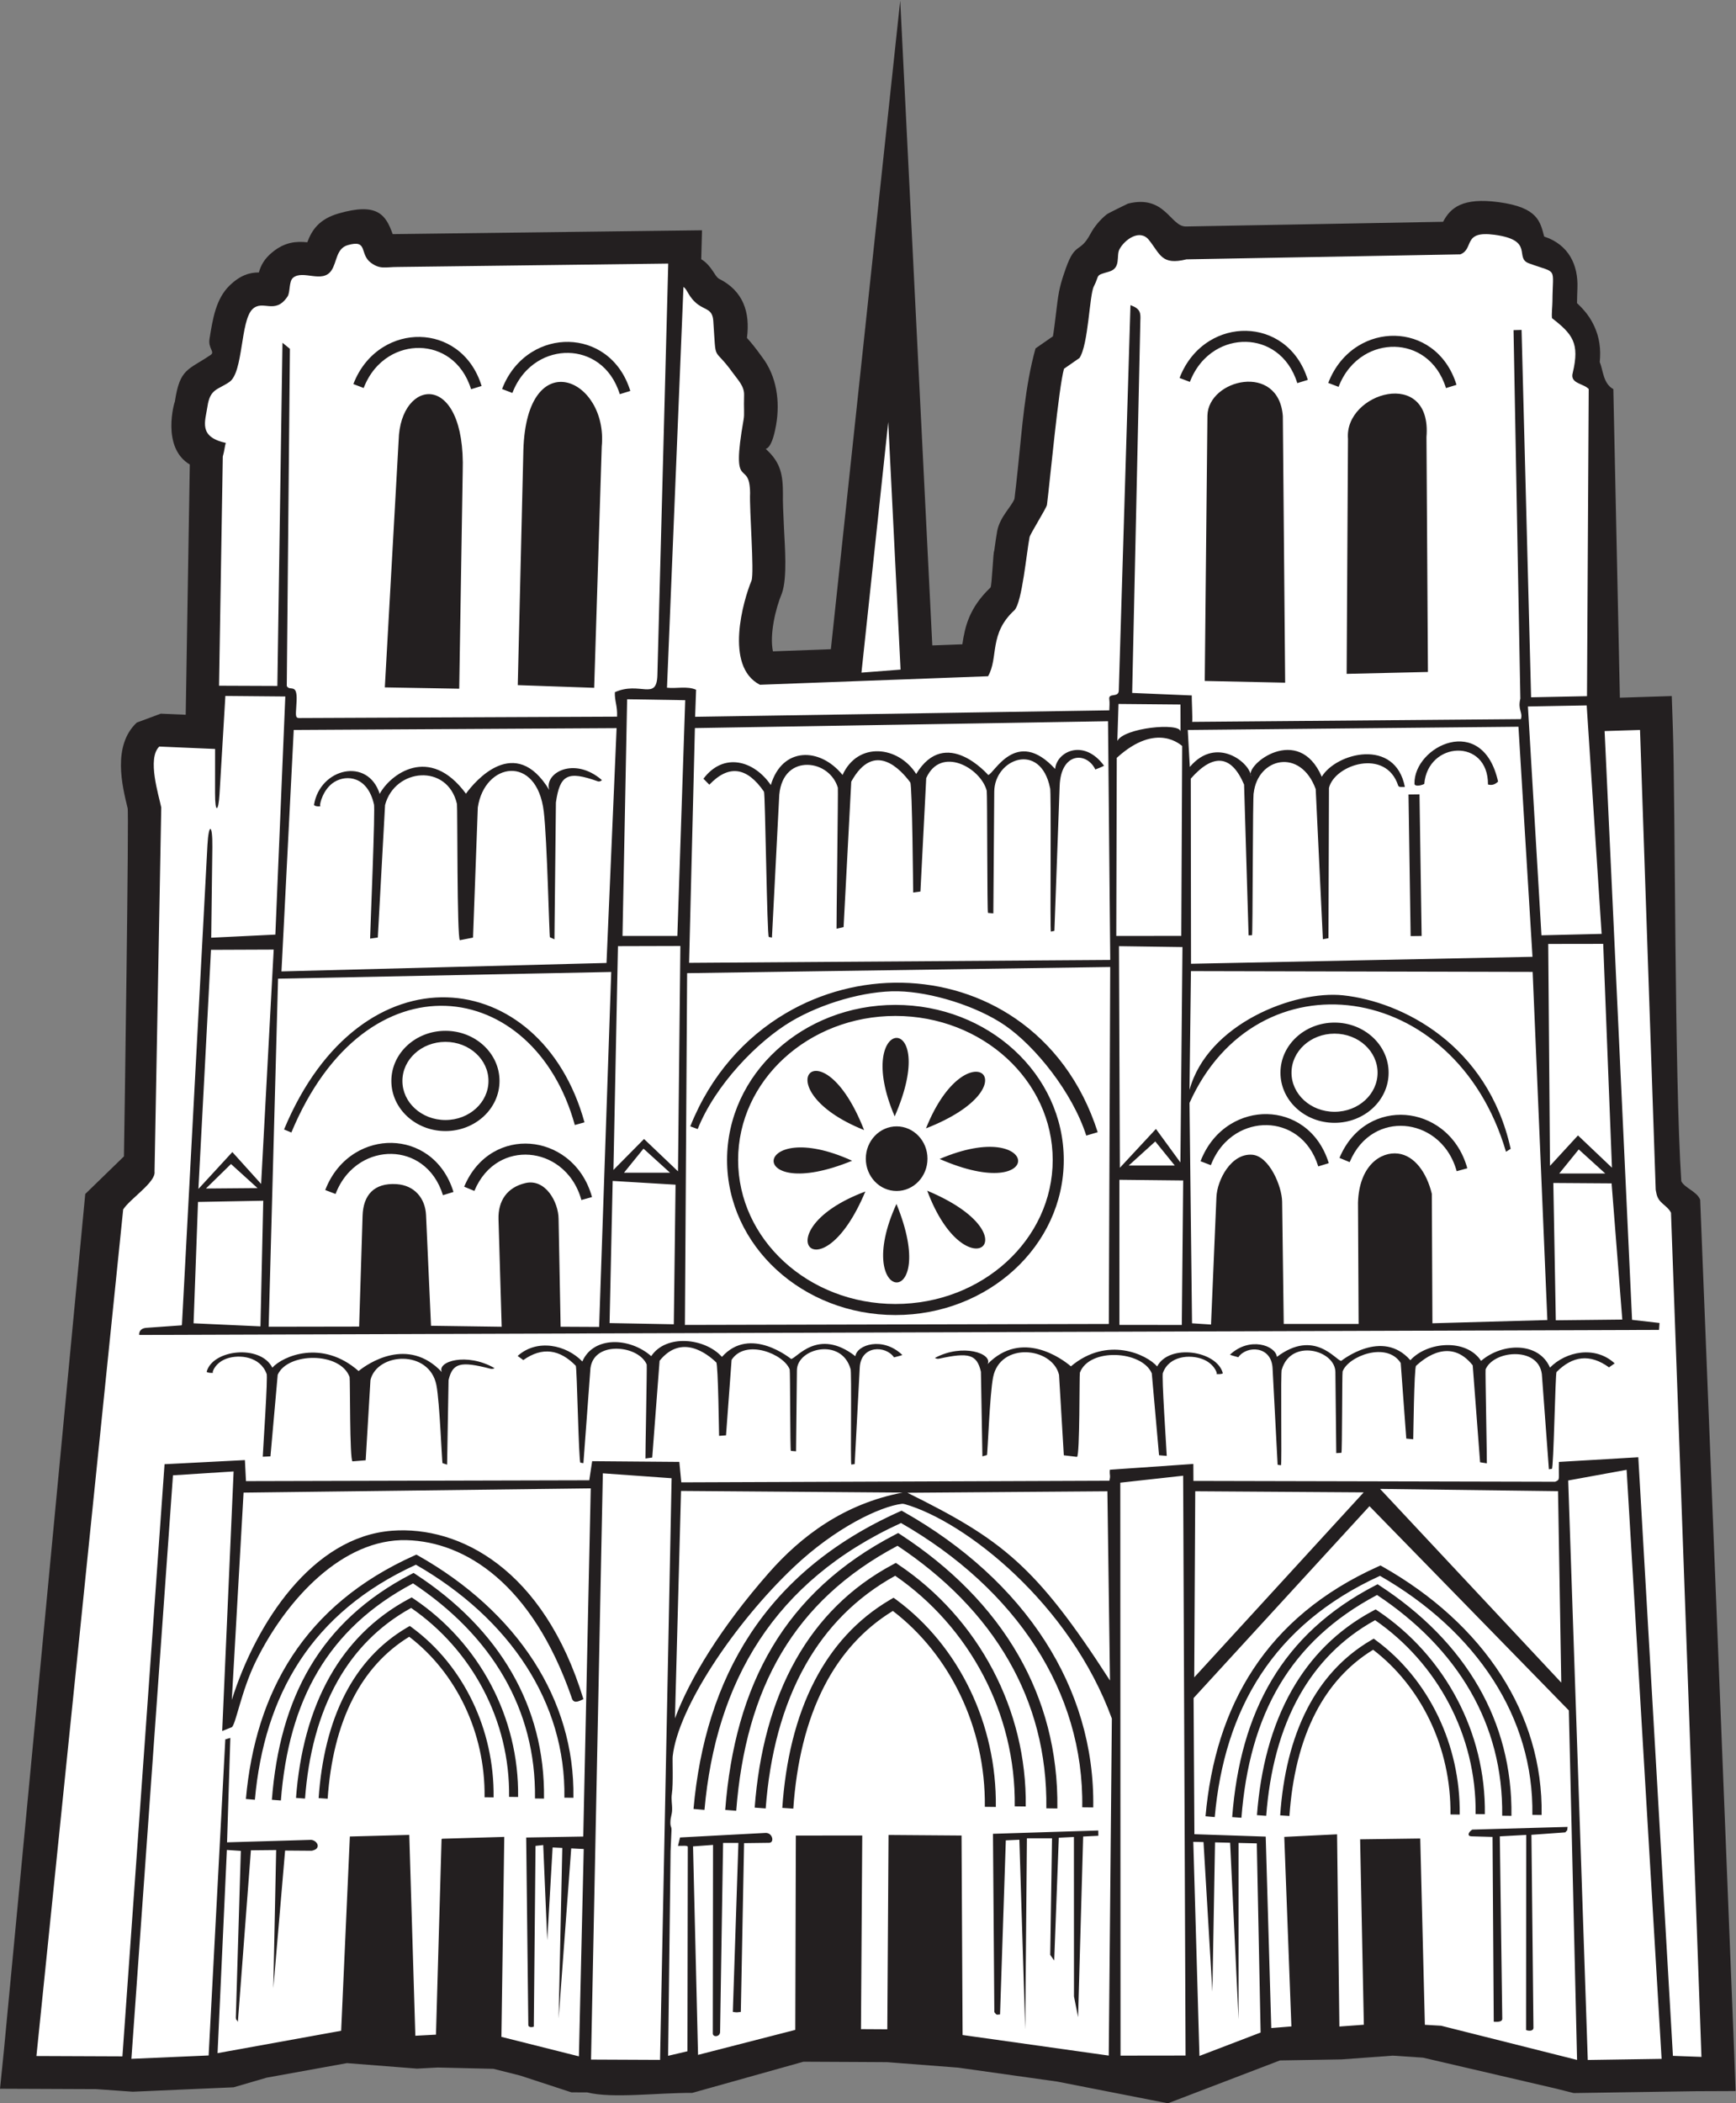
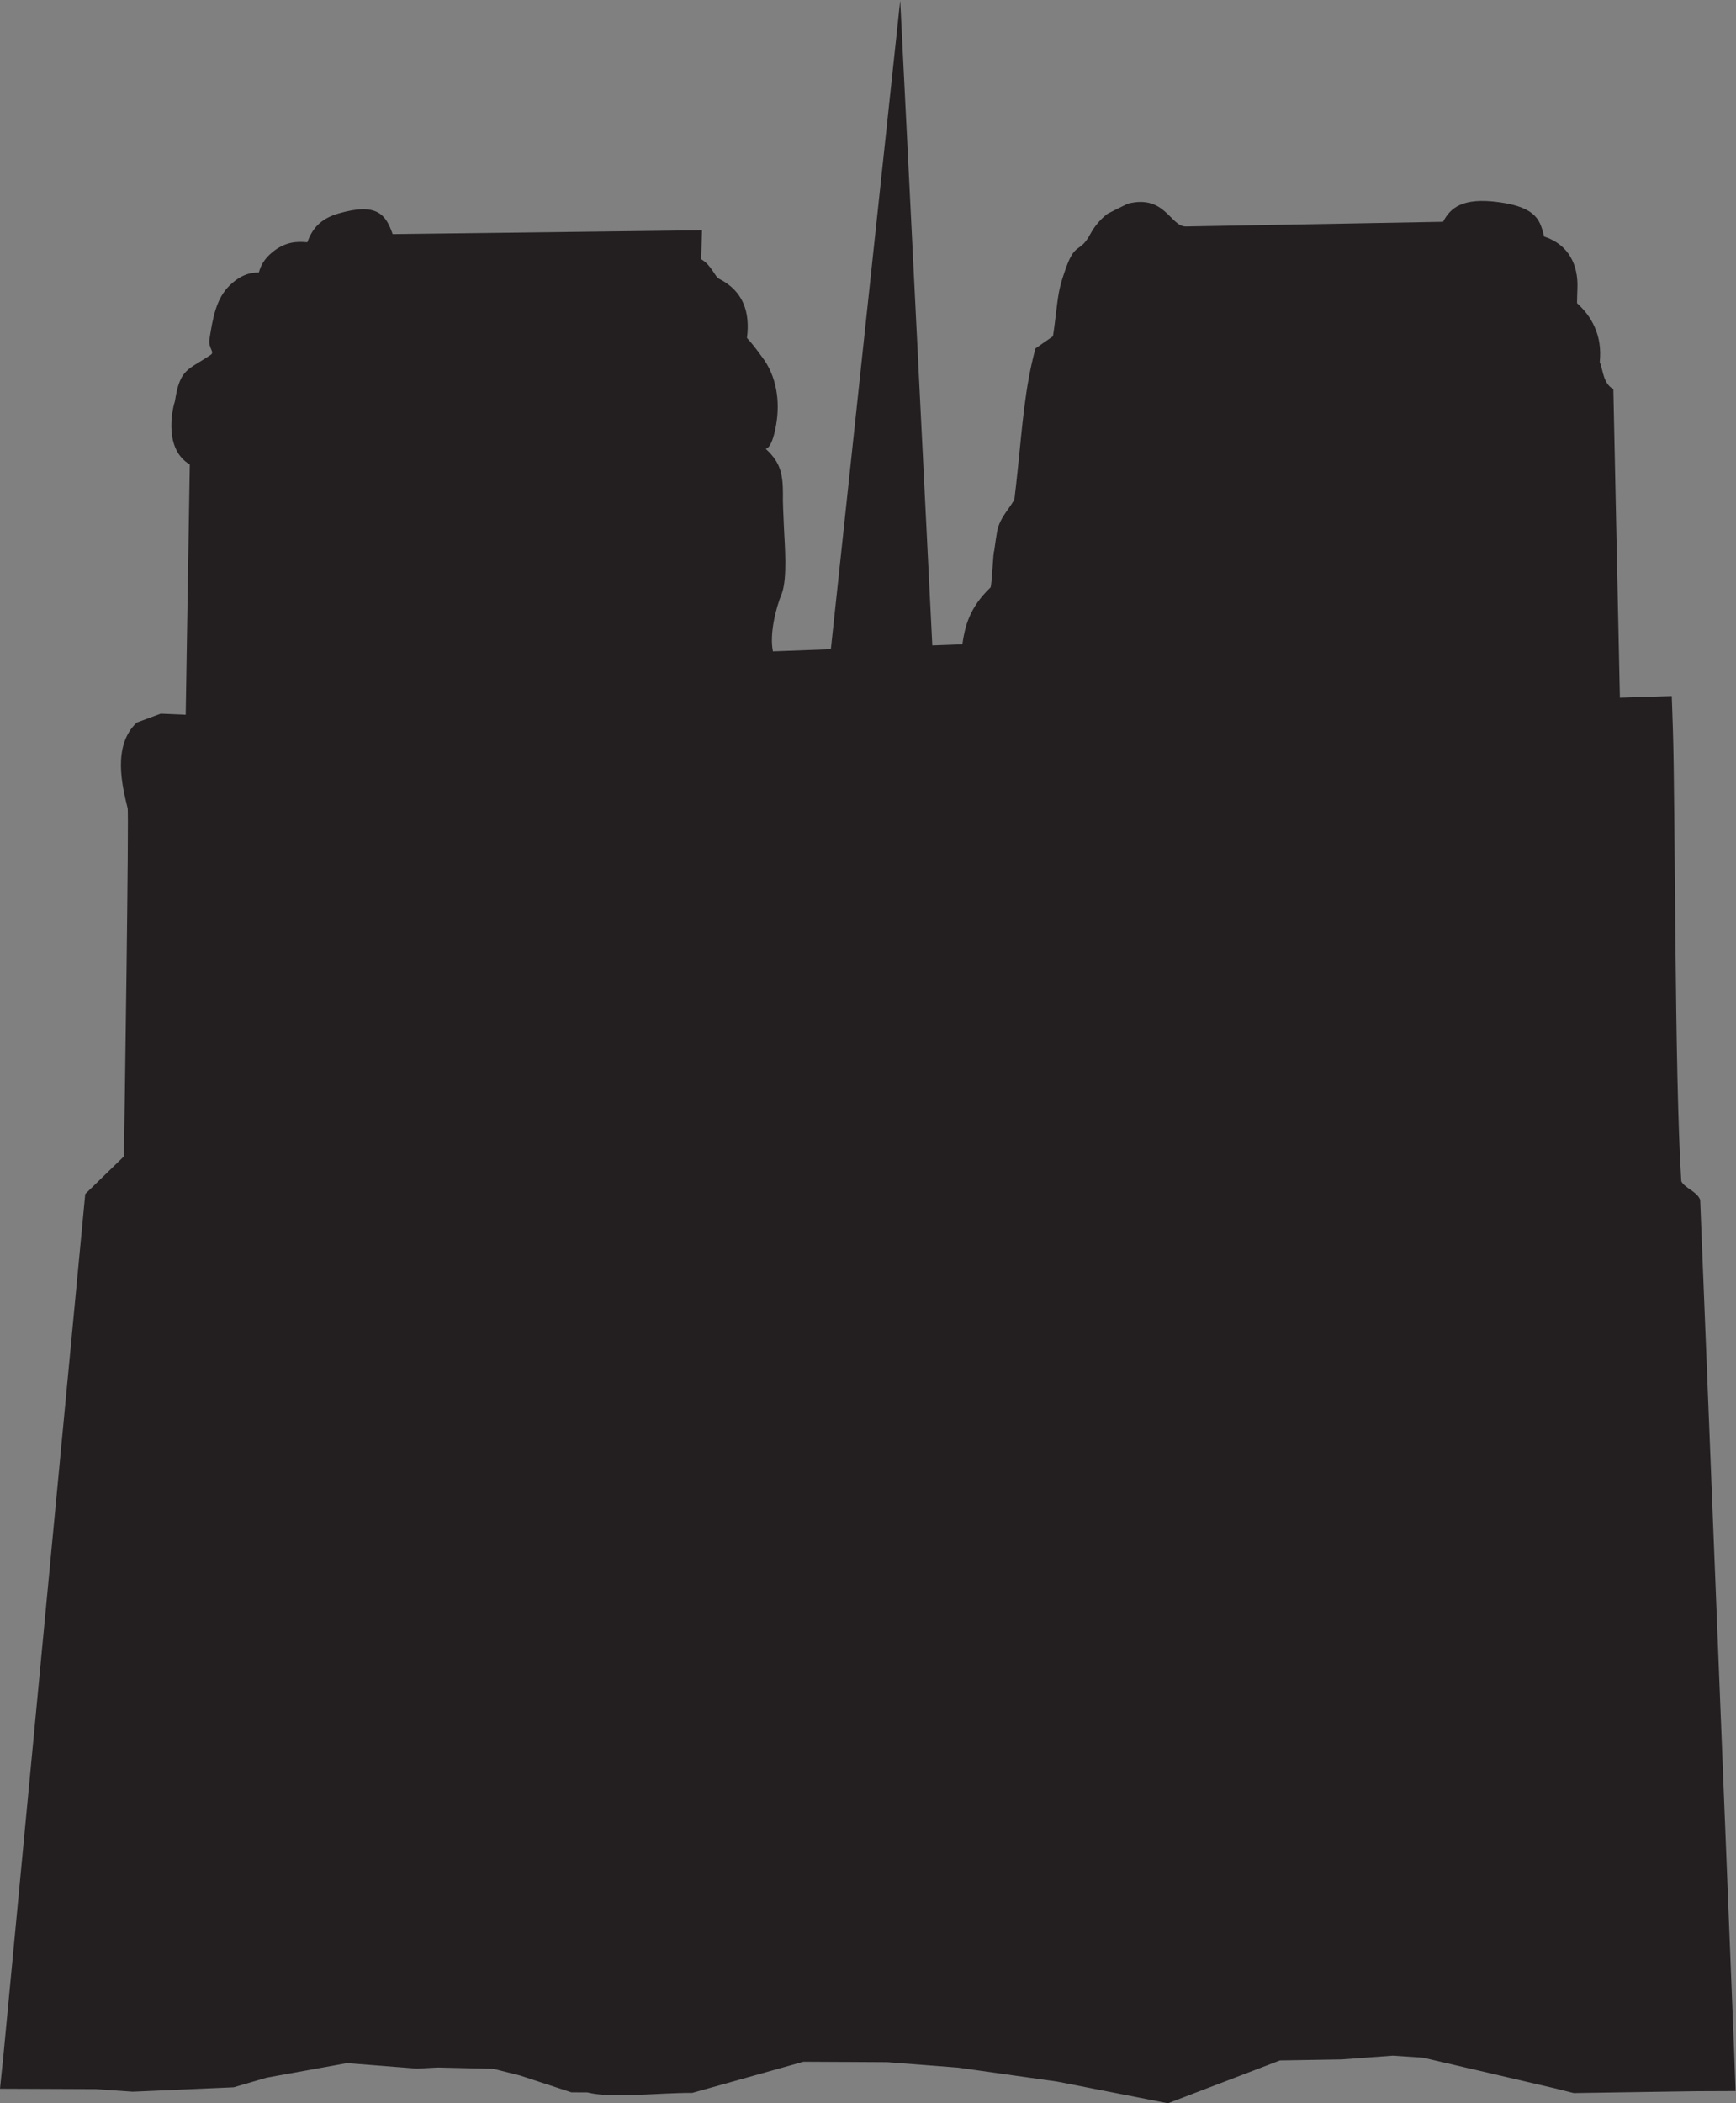
<svg xmlns="http://www.w3.org/2000/svg" viewBox="0 0 564 683.213" height="683.213" width="564" xml:space="preserve" id="svg2" version="1.1">
  <rect x="0" y="0" width="564" height="683.213" fill="#808080" stroke="none" />
  <defs id="defs6" />
  <g transform="matrix(1.333,0,0,-1.333,0,683.213)" id="g10">
    <g transform="scale(0.1)" id="g12">
      <path id="path14" style="fill:#231f20;fill-opacity:1;fill-rule:evenodd;stroke:none" d="m 4097.73,2246.86 c -16.8,255.21 -14.43,923.43 -20.52,1102.25 l -2.72,80.09 -79.88,-2.52 -46.65,-1.47 0.01,3.37 -15.88,748.54 c -25.03,13.7 -24.67,45.67 -33.11,65.93 3.11,32.72 -1.05,59.55 -12.44,85.35 -10.25,23.24 -24.39,40.97 -42.95,58.24 0.12,12.19 0.49,24.27 0.96,36.45 2.29,57.03 -21.58,106.32 -81.01,125.83 -9.67,35.96 -14.83,70.83 -110.18,83.76 -89.43,12.1 -118.5,-13.99 -136.21,-47.8 l -626.7,-11.42 c -38.07,-0.67 -50.49,78.45 -141.37,55.72 0.02,-0.02 -47.77,-23.07 -51.62,-26.13 -16.33,-12.97 -30.57,-30.3 -39.76,-47.49 -26.1,-48.82 -36.61,-18.16 -59.83,-83.56 -13.94,-39.6 -17.38,-54.03 -22.56,-97.21 -3.04,-25.51 -6.58,-54.95 -9.06,-68.95 l -42.42,-29.49 c -25.94,-92.62 -32.79,-195.99 -42.97,-291.66 -2.95,-27.85 -5.55,-52.03 -8.34,-74.93 -7.48,-19.35 -35.37,-43.56 -42.11,-78.38 -2.01,-10.41 -4.49,-28.29 -7.32,-48.84 -2.39,0.6 -5.34,-80.64 -8.87,-88.7 -52.27,-49.66 -62.42,-95.81 -68.75,-138.55 l -73.24,-2.71 -27.27,548.12 -50.92,1023.42 -108.94,-1018.71 -60.1,-562.05 -141.18,-5.26 c -8.58,40.63 6.13,103.88 21.96,141.75 13.49,38.13 6.84,116.86 4.95,158.18 -1.63,35.52 -3.16,69.19 -2.53,82.35 0.01,47.8 -5.13,77.16 -40.47,109.72 -6,5.52 11.47,-10.55 23.79,59.51 10.12,57.79 1.41,119.76 -34.78,166.53 -11.53,16.01 -22.9,31.16 -36.26,45.77 8.17,62.68 -9.03,114.5 -68.1,144.22 -10.61,5.53 -17.24,31.6 -43.31,47.58 l 1.87,70.5 -753.924,-9.37 c -16.696,47.38 -37.453,77.5 -131.352,50.48 -48.633,-14 -65.566,-40.97 -76.754,-70.32 -27.094,2.59 -54.523,0.92 -85.488,-24.55 -19.484,-16 -28.024,-32.54 -32.453,-48.98 -22.004,-0.15 -44.66,-6.06 -71.207,-31.7 -33.539,-32.38 -41.301,-81.13 -49.176,-130.52 -3.594,-22.61 13.586,-31.38 3.168,-38.48 -55.633,-37.93 -75.336,-32.47 -87.543,-113.94 -0.859,0 -34.023,-111.61 36.355,-153.4 l -8.777,-537.77 -1.172,-72.04 -60.875,2.63 -58.414,-21.68 c -59.734,-56.15 -35.637,-154.16 -22.348,-208.28 3.672,0.52 -7.562,-773.34 -8.953,-848.87 L 207.773,2215.84 9,123.379 0,35.469 88.457,35.117 234.48,34.512 l 89.204,-6.269 122.269,5.332 58.527,2.559 64.875,2.832 80.567,23.496 195.687,35.43 170.731,-13.379 50.31,2.676 135.95,-3.184 64.95,-16.348 125.19,-40.977 38.45,-0.156 c 60.96,-15.332 170.93,-0.762 256.04,-1.172 l 270.84,75.937 140,-0.684 64.2,-0.371 172.81,-13.32 241.7,-34.023 L 2846.5,0 l 94.96,36.328 178.03,68.106 150.57,2.539 59.61,4.355 64.8,4.766 73.87,-4.903 323.65,-75.312 43.48,-10.938 90.25,1.367 124.97,1.895 84.12,1.27 95.23,0.371 -3.13,86.054 -83.19,2085.862 c -7.66,20.19 -37.24,28.16 -46.01,45.1 h 0.02 v 0" />
-       <path id="path16" style="fill:#ffffff;fill-opacity:1;fill-rule:evenodd;stroke:none" d="m 4072.59,2170.35 c -11.16,20.61 -31.59,21.95 -35.93,49.26 -0.35,2.27 -0.76,2.52 -1.31,6.74 l -38.22,1120.24 -86.31,-2.7 66.91,-1434.73 66.9,-7.68 -1.15,-16.85 -3704.25,-12.25 c -0.734,10.49 6.336,16.53 17.395,17.31 l 86.035,6.07 c 0.324,0.57 0.703,2.15 0.797,1.8 l 62.094,1167.78 c 2.879,54.09 12.726,54.38 12,-4.56 l -2.762,-220.44 156.328,7.57 24.242,580.26 -146.086,1.28 -14.293,-239.73 c -2.531,-42.27 -10.902,-48.49 -10.855,3.24 l 0.086,107.34 -135.926,5.86 c -30.465,-28.64 -0.851,-120.31 4.719,-148.43 l -16.371,-887.14 c 3.902,-25.69 -59.188,-65.92 -76.422,-92.39 L 88.773,115.195 l 209.586,-0.84 102.68,1442.985 195.875,10.04 2.563,-51.27 836.693,2.05 7.06,46.55 212.47,-1.72 4.77,-49.86 1043.28,3.92 c 3.61,13.99 0.04,11.27 1.23,26.84 l 203.5,14.08 0.21,-41.35 881.6,-1.99 c 13.19,5.53 7.87,4.55 9.22,48.28 l 193.42,11.37 84.37,-1458.675 69.54,-2.539 -74.25,2057.284 z M 1076.95,1781.76 c -12.78,25.95 60.47,48.77 128.46,9.67 -2.31,-1.35 -6,-2.48 -10.25,-1.39 -72.35,18.73 -92.14,14.35 -101.9,-27.81 l -3.59,-205.94 -11.06,3.57 c -1.59,0.51 -6.68,147.46 -14.96,190 -17.07,87.66 -144.396,79.85 -160.755,12.62 l -11.661,-195.59 -32.101,-2.59 c -7.184,3.22 -5.559,201.44 -7.09,205.56 -23.137,62.21 -151.496,60.08 -175.207,5.37 l -17.688,-198.8 -18.75,-0.88 c 0.227,11.52 13.157,198.71 9.266,202.18 -15.676,42.56 -66.406,47.39 -96.246,37.33 -28.543,-9.63 -36.605,-33.28 -34.672,-34.28 4.008,-2.03 -15.836,-0.98 -14.984,2.15 14.808,54.26 131.027,66.68 160,9.69 25.129,27.97 121.164,70.13 210.218,-8.26 21.875,17.96 119.942,85.54 202.97,-2.6 v 0 z m 1122.35,41.68 c -3.11,-1.49 -17.54,-4.96 -20.39,-5.73 -20.06,29.42 -80.65,30.08 -83.52,-24.9 l -12.32,-235.23 -8.11,-1.08 c -2.6,-0.33 1.31,233.19 -2.12,233.34 -22.24,76.59 -129.97,50.18 -130.54,-3.41 l -2.14,-197.64 -12.54,1.03 c -2.09,0.16 -1.47,194.4 -2.93,198.36 -13.98,37.72 -107.7,75.71 -141.63,23.42 l -13.56,-183.92 -16.92,-1.27 c -0.18,0 -2.15,174.51 -6.88,179 -21.4,20.41 -84.12,70.9 -138.11,4.02 l -17.97,-235.91 -16.51,-2.25 c -0.46,2.36 4.02,226.68 3.09,228.93 -8.93,21.48 -38.06,37.51 -70.83,38.53 -31.04,0.96 -61.49,-12.25 -66.27,-47.17 l -17.17,-231.7 -7.3,1.18 c -4.3,0.68 -8.3,233.08 -11.33,236.19 -38.81,39.78 -81.17,46.93 -127.89,13.88 l -13.8,9.98 c 47.49,42.84 118.75,26.96 157.69,-13.45 26.57,61.68 114.76,59.59 167.92,13.02 35.88,54.18 130.9,44.54 172.34,-1.81 68.96,77.36 168.3,-5.02 168.54,-5 13.38,0.72 65.12,77.52 156.72,6.62 3.29,27.69 66.53,49 114.48,2.97 v 0 z m 207.77,-21.98 c 12.79,25.43 -60.47,51.22 -128.46,14.87 2.31,-1.43 6,-2.72 10.26,-1.8 72.36,15.82 92.13,10.65 101.89,-31.93 l 3.6,-206.1 11.05,3.13 c 1.6,0.47 6.68,147.21 14.96,189.41 17.07,86.96 144.4,73.99 160.76,6.1 l 11.66,-196.08 32.09,-3.86 c 7.21,2.93 5.57,201.21 7.09,205.27 23.15,61.27 151.51,53.94 175.22,-1.72 l 17.69,-199.55 18.75,-1.62 c -0.23,11.54 -13.16,199.24 -9.27,202.56 15.66,41.93 66.4,44.7 96.25,33.41 28.54,-10.78 36.6,-34.74 34.66,-35.66 -4,-1.87 15.84,-1.62 14.98,1.52 -14.8,54.87 -131.01,72 -160,16.18 -25.11,28.98 -121.17,75.05 -210.21,0.25 -21.88,18.85 -119.94,90.41 -202.97,5.62 v 0 z m 590.59,22.7 c 3.08,-1.56 17.54,-5.31 20.39,-6.13 20.06,29 80.64,28.47 83.51,-26.58 l 12.33,-235.47 8.1,-1.23 c 2.62,-0.39 -1.31,233.2 2.11,233.3 22.27,76.13 129.98,47.56 130.57,-6.04 l 2.13,-197.67 12.54,0.76 c 2.09,0.13 1.46,194.37 2.93,198.32 13.96,37.42 107.69,73.53 141.62,20.58 l 13.57,-184.2 16.93,-1.62 c 0.16,0 2.13,174.48 6.86,178.87 21.41,20 84.12,69.22 138.11,1.25 l 17.98,-236.25 16.49,-2.58 c 0.49,2.35 -4.01,226.74 -3.07,228.97 8.93,21.31 38.07,36.76 70.82,37.13 31.04,0.33 61.49,-13.48 66.27,-48.48 l 17.19,-232.05 7.28,1.01 c 4.3,0.59 8.31,232.93 11.35,235.98 38.79,39.01 81.15,45.31 127.87,11.31 l 13.81,9.71 c -47.49,43.79 -118.77,29.31 -157.69,-10.3 -26.57,62.19 -114.77,61.88 -167.91,16.39 -35.88,54.9 -130.92,47.15 -172.35,1.62 -68.96,78.75 -168.3,-1.64 -168.53,-1.62 -13.4,1 -65.14,78.83 -156.74,9.75 -3.28,27.77 -66.5,50.35 -114.47,5.27 v 0 z m 784.94,2525.96 c 50.13,-39.09 67.79,-60.77 50.64,-132.99 -7.77,-26.68 25.86,-25.74 38.87,-39.7 l -4.22,-748.53 -136.23,-2.73 -23.24,895.18 -19.55,-0.53 16.57,-897.82 c -6.87,-28.39 6.71,-33.09 1.3,-50.04 l -801.13,-6.67 c 1.3,5.8 -1.49,58.98 -1,64.4 l -145.25,6.1 19.94,907.32 c 0.93,18.72 0.31,28.98 -24.1,37.68 l -28.48,-940.15 c -1.23,-16.76 -25.39,-4.07 -23.18,-19.98 1.21,-8.85 0.37,-17.97 0.09,-27.27 l -1009.47,-15.75 2.37,65.93 c -21.86,9.6 -48.47,2.24 -70.91,4.95 l 40.11,976.54 c 9.76,-5.5 11.97,-25.2 35.5,-42.78 18.91,-13.73 35.21,-11.15 37.2,-39.81 7.5,-107.8 -1.8,-57.8 47.96,-127.15 11.99,-16.65 27.81,-32.04 27.13,-53.46 -1.06,-34.24 1.2,-46.1 -1.13,-59.43 -32.55,-184.73 14.62,-92.21 15.72,-179.29 -1.98,-40.55 10.54,-192.68 3.55,-213.51 -19.8,-47.37 -67,-209.19 20.42,-253.91 l 556.05,20.73 c 26.14,45.6 1.3,103.51 64.66,161.29 18.3,19.86 29.16,139.97 36.47,177.56 1.58,8.22 40.43,69.53 42.4,78.64 7.89,62.97 28.42,285.02 41.52,331.79 l 37.72,26.21 c 21.99,32.61 24.2,154.87 35.12,174.6 14.98,29.47 1.79,25.84 36.75,35.82 30.37,8.67 17.07,38.6 25.59,54.52 12.73,23.84 49.77,50.44 71.91,22.6 27.95,-35.11 30.67,-62.05 91.43,-47.12 l 667.48,12.17 c 34.43,13.57 4.36,58.41 83.5,47.68 98.53,-13.33 46.91,-56.16 83.77,-69.61 71.64,-26.15 57.71,-6.1 57.18,-92.89 -0.06,-10.64 -2.38,-31.25 -1.03,-40.59 v 0 z m -650.35,-888.31 -195.98,4.17 6.54,646.9 c 2.17,88.72 173.91,129.62 183.77,-1.45 l 5.67,-649.62 z m 347.98,26.07 -198.12,-4.56 3.26,572.61 c -9.73,113.29 205.41,175.89 191.29,4.37 l 3.57,-572.42 z m 69.65,699.71 c -12.5,40.63 -35.11,70.79 -62.85,90.68 -25.99,18.64 -56.46,28.19 -87.34,28.83 -30.71,0.63 -61.82,-7.6 -89.26,-24.5 -31.07,-19.15 -57.44,-49.37 -73.11,-90.34 l 25.14,-9.58 c 13.44,35.15 35.8,60.91 62.07,77.09 22.95,14.14 48.97,21.03 74.63,20.5 25.47,-0.52 50.66,-8.43 72.21,-23.88 23.2,-16.65 42.2,-42.14 52.83,-76.7 l 25.68,7.9 z m -362.42,12.08 c -12.5,40.63 -35.12,70.8 -62.83,90.68 -26,18.64 -56.49,28.2 -87.36,28.83 -30.71,0.63 -61.82,-7.59 -89.24,-24.5 -31.1,-19.14 -57.46,-49.37 -73.13,-90.33 l 25.14,-9.59 c 13.44,35.15 35.8,60.92 62.07,77.1 22.97,14.14 48.98,21.03 74.63,20.49 25.49,-0.52 50.68,-8.44 72.21,-23.88 23.22,-16.64 42.22,-42.14 52.85,-76.69 l 25.66,7.89 z M 569.359,1539.71 541.547,907.188 l 23.047,9.16 c 9.461,3.75 23.242,88.122 58.636,160.152 74.961,152.52 212.508,299.87 367.778,295.77 143.672,-3.81 306.252,-107.41 401.952,-382.739 3.9,-16.269 15.42,-11.328 28.98,-4.648 -96.5,316.837 -302.23,422.817 -466.46,410.367 -194.265,-14.7 -331.238,-224.57 -390.507,-412.203 l 28.656,505.083 846.151,10.33 -18.24,-848.44 -139.08,-2.383 5.17,-456.387 c 0.07,-7.852 11.37,-5.508 13.38,-4.551 l 4.2,440.528 18.74,2.089 9.84,-232.089 13.07,226.191 23.59,-1.152 -8.94,-415.567 30.68,414.492 30.49,-1.503 -11.74,-505.293 -188.87,47.48 6.96,487.266 -151.3,-4.453 c -0.5,-0.313 -1.1,-0.86 -1.57,-1.192 l -13.59,-476.211 -50.3,-2.695 -14.766,489.394 -144.813,-3.867 -21.211,-473.398 -301.238,-54.531 22.703,495.156 34.032,-2.305 -12.207,-406.465 c 2.062,-11.289 -0.739,1.133 4.937,-10.234 l 31.809,418.164 61.554,0.605 -6.945,-336.953 28.734,335.684 64.793,-0.488 c 25.106,4.961 13.61,25.312 -1.355,26.601 l -204.914,-6.035 8,254.473 -12.258,-3.614 -40.648,-770.234 -188.247,-8.203 101.336,1421.93 147.793,9.44 z M 1203.03,745.508 c 0.99,83.359 -17.59,163.164 -51.26,233.379 -34.69,72.323 -85.38,134.533 -147.18,180.093 l -5.797,4.26 -6.27,-3.65 C 925.242,1120.21 875.813,1064.38 841.156,997.344 803.141,923.789 782.992,836.855 776.594,743.633 l 21.976,-1.465 c 6.203,90.391 25.618,174.395 62.157,245.098 31.714,61.324 76.39,112.714 136.648,149.614 56.295,-43.01 102.555,-100.71 134.575,-167.485 32.25,-67.266 50.05,-143.711 49.1,-223.614 l 21.98,-0.273 z m 59.71,0.937 c 1.28,97.442 -22.53,190.684 -65.67,272.695 -44.37,84.32 -109.2,156.84 -188.23,209.94 l -5.46,3.67 -5.829,-3.1 C 911.648,1183.85 848.516,1118.79 804.23,1040.68 755.48,954.746 729.645,853.145 721.438,744.16 l 21.984,-1.621 c 7.973,105.938 32.926,204.414 79.937,287.281 41.297,72.84 99.711,133.75 178.711,177.27 73.48,-50.68 133.86,-119.02 175.51,-198.22 C 1219.1,930 1242,840.332 1240.77,746.699 l 21.97,-0.254 z m 63.12,-3.965 c 1.54,114.297 -26.53,216.368 -77.56,305.51 -54.7,95.55 -135.74,176.15 -234.9,240.94 l -5.39,3.51 -5.69,-2.95 C 891.34,1231.95 811.199,1156.74 756.348,1064.57 701.633,972.598 672.262,864.043 662.613,739.57 l 21.977,-1.64 c 9.39,121.23 37.805,226.621 90.644,315.43 51.77,87.01 127.215,158.4 231.476,213.57 93.86,-62.3 170.53,-139.22 222.46,-229.88 49.17,-85.878 76.2,-184.198 74.72,-294.296 l 21.97,-0.274 z m 71.69,2.032 c 1.89,121.25 -32.94,233.515 -96.13,331.988 -66.08,102.97 -163.18,190.79 -281.7,257.82 l -4.85,2.73 -5.07,-2.26 C 875.707,1274.63 778.902,1191.56 712.66,1090.8 646.516,990.176 610.98,872.031 599.297,741.543 l 21.894,-1.895 c 11.348,126.954 45.789,241.661 109.832,339.102 63.137,96.04 155.254,175.51 282.687,233.67 113.24,-64.94 205.96,-149.28 269.18,-247.81 60.93,-94.922 94.49,-203.106 92.68,-319.844 l 21.98,-0.254 z M 969.297,4474.8 l 659.353,8.28 -26.42,-1002.54 c -1.54,-64.53 -42.67,-14.27 -103.69,-41.98 -0.69,-22.43 6.49,-32.18 5.42,-59.55 l -774.413,-3.33 c -11.797,-0.06 -8.02,8.74 -6.637,41.99 1.863,44.75 -16.754,21.77 -23.969,36.15 l 7.622,821.57 -18.122,14.72 -12.449,-836.26 -142.113,0.56 9.125,558.5 c 4.254,14.15 4.93,27.6 7.543,33.04 -67.664,15.11 -50.434,51.92 -44.91,88.96 6.449,43.29 24.738,40.11 53.343,59.6 34.375,23.44 26.512,148.65 56.372,177.48 25.222,24.34 54.921,-14.86 85.445,30.84 6.941,10.4 2.914,37.06 13.512,45.75 24.242,19.94 71.222,-14.54 93.254,17.47 13.945,20.25 11.363,53.74 40.082,62.01 50.347,14.49 27.636,-21.73 56.32,-42.97 22.723,-16.81 35.058,-10.29 65.328,-10.29 h 0.004 z m 478.843,-1025.51 -186.21,6.53 13.68,573.2 c 8.12,260.86 206.79,174.93 190.98,8.17 l -18.45,-587.9 z m -320.4,527.25 -8.53,-529.41 -181.304,3.17 33.696,602.39 c 3.91,152.23 163.788,170.26 156.128,-76.15 h 0.01 z m 408.47,196.17 c -12.5,40.63 -35.1,70.8 -62.83,90.68 -25.99,18.64 -56.48,28.2 -87.36,28.83 -30.7,0.64 -61.82,-7.59 -89.25,-24.49 -31.09,-19.15 -57.45,-49.37 -73.11,-90.34 l 25.14,-9.58 c 13.43,35.14 35.79,60.9 62.06,77.1 22.96,14.13 48.97,21.02 74.63,20.48 25.48,-0.51 50.68,-8.44 72.2,-23.87 23.22,-16.65 42.23,-42.14 52.85,-76.7 l 25.67,7.89 z m -362.42,12.09 c -12.49,40.63 -35.1,70.8 -62.83,90.68 -25.98,18.64 -56.48,28.19 -87.35,28.83 -30.719,0.63 -61.817,-7.6 -89.255,-24.5 -31.093,-19.14 -57.441,-49.37 -73.109,-90.34 l 25.141,-9.58 c 13.433,35.14 35.793,60.91 62.058,77.1 22.961,14.14 48.973,21.02 74.625,20.49 25.48,-0.52 50.68,-8.44 72.21,-23.88 23.22,-16.65 42.22,-42.13 52.85,-76.69 l 25.66,7.89 z m 1536.07,-3247.359 -7.57,-821.191 -356.22,50.137 -2.55,486.093 -177.93,1.329 -3.01,-473.496 -64.18,0.371 3.11,471.875 -161.84,-0.157 -1.38,-473.535 -236.97,-60.879 -12.23,508.028 48.73,3.613 -0.58,-459.375 c -0.01,-9.922 17.62,-8.711 17.8,3.437 l 7.32,460.821 h 37.31 l -13.56,-411.797 c 11.52,-1.602 8.4,-1.192 19.48,0 l 7.92,411.23 60.92,0.782 c 13.54,0.195 8.88,24.16 -8.04,24.16 l -208.98,-11.153 -4.96,-20.507 c 13.39,0 23.91,1.445 23.89,-2.657 l -0.86,-497.812 -47.12,-11.074 6,499.179 2.18,49.864 c 0.36,11.523 -3.07,7.441 -2.63,20.996 0.41,13.027 3.8,16.757 4.19,28.867 0.46,15 -2.83,24.941 -0.49,40.43 3.49,23.066 1,82.304 1.86,90.234 12.73,117.949 150.37,324.156 294.68,460.956 101.57,96.27 210.42,147.99 264.17,154.63 2.42,0.29 4.84,-0.51 7.19,-0.92 148.01,-42.4 402.62,-243.08 504.35,-522.479 v 0 z m -45.35,-216.503 c 2.31,147.949 -40.19,285.002 -117.32,405.192 -80.65,125.67 -199.14,232.83 -343.83,314.65 l -5.92,3.34 -6.17,-2.77 c -163.66,-73.44 -281.8,-174.79 -362.65,-297.78 -80.75,-122.81 -124.11,-266.988 -138.36,-426.265 l 26.71,-2.325 c 13.87,154.961 55.89,294.96 134.06,413.87 77.06,117.22 189.49,214.22 345.01,285.19 138.22,-79.24 251.38,-182.18 328.55,-302.42 74.34,-115.858 115.33,-247.909 113.11,-390.39 l 26.81,-0.292 z m -87.48,-2.481 c 1.88,139.492 -32.38,264.063 -94.67,372.853 -66.77,116.62 -165.68,215 -286.72,294.08 l -6.54,4.28 -6.95,-3.62 C 2046.68,1315.84 1948.89,1224.04 1881.94,1111.54 1815.15,999.297 1779.3,866.816 1767.53,714.902 l 26.82,-2.011 c 11.47,147.968 46.14,276.601 110.63,384.979 63.2,106.19 155.27,193.34 282.5,260.68 114.59,-76.05 208.15,-169.92 271.52,-280.6 60,-104.805 93.01,-224.805 91.2,-359.18 l 26.83,-0.313 z m -77.05,4.824 c 1.56,118.926 -27.5,232.715 -80.16,332.809 -54.14,102.91 -133.26,191.43 -229.72,256.25 l -6.66,4.48 -7.11,-3.79 c -104.85,-55.9 -181.9,-135.3 -235.96,-230.63 -59.49,-104.88 -91.02,-228.884 -101.04,-361.892 l 26.82,-1.992 c 9.74,129.297 40.2,249.472 97.57,350.644 50.41,88.87 121.7,163.24 218.12,216.33 89.68,-61.86 163.37,-145.26 214.21,-241.92 50.65,-96.265 78.62,-205.679 77.11,-319.976 l 26.82,-0.313 z m 176.78,-58.554 0.19,-12.813 -37.03,-1.836 -12.36,-440.117 -10,50.469 -0.14,388.535 -36.87,-1.836 -11.21,-299.297 -9.67,13.77 4.37,284.121 -61.19,0.058 -4.12,-465.058 -14.28,461.484 -33.02,-1.465 -14.05,-424.16 c -10.21,-1.113 -8.26,-1.348 -13.94,5.645 l -3.32,434.492 256.64,8.008 z m -249.67,57.421 c 1.23,101.739 -21.46,199.122 -62.56,284.822 -42.32,88.28 -104.2,164.2 -179.61,219.81 l -7.09,5.21 -7.63,-4.49 c -82.13,-48.03 -142.45,-116.19 -184.75,-197.99 -46.39,-89.764 -71,-195.858 -78.81,-309.666 l 26.84,-1.797 c 7.57,110.332 31.24,212.871 75.84,299.163 38.71,74.86 93.24,137.58 166.79,182.58 68.69,-52.49 125.16,-122.9 164.24,-204.38 39.36,-82.109 61.1,-175.41 59.92,-272.949 l 26.82,-0.313 z m 1395.01,795.552 142.36,25.97 85.29,-1435.369 -179.95,-2.735 -47.7,1412.134 z m 21.61,-1412.036 -331.33,83.34 -39.63,2.266 -11.25,453.964 -146.54,-1.992 9.06,-451.816 -59.61,-4.356 -5.62,468.36 -128.69,-6.289 17.34,-461.836 -49.02,-3.965 -13.56,466.504 -173.82,5.84 -1.96,331.816 428.67,467.54 485.9,-497.677 20.06,-851.699 z m -286.01,597.91 c 1.01,85.547 -18.05,167.422 -52.6,239.473 -35.59,74.223 -87.62,138.063 -151.04,184.803 l -5.95,4.4 -6.43,-3.77 c -69.04,-40.39 -119.77,-97.7 -155.33,-166.488 -39.01,-75.469 -59.69,-164.687 -66.25,-260.371 l 22.56,-1.484 c 6.36,92.734 26.27,178.965 63.77,251.504 32.53,62.949 78.39,115.679 140.23,153.539 57.75,-44.14 105.23,-103.34 138.11,-171.86 33.08,-69.023 51.34,-147.48 50.37,-229.492 l 22.56,-0.254 z m 61.28,0.938 c 1.31,100 -23.12,195.683 -67.42,279.843 -45.51,86.525 -112.05,160.955 -193.14,215.445 l -5.61,3.77 -5.97,-3.2 c -88.15,-46.99 -152.93,-113.75 -198.4,-193.91 -50,-88.179 -76.53,-192.437 -84.94,-304.292 l 22.55,-1.66 c 8.19,108.711 33.79,209.765 82.04,294.824 42.38,74.728 102.32,137.268 183.37,181.898 75.42,-52.02 137.39,-122.13 180.14,-203.402 42.58,-80.957 66.1,-172.949 64.83,-269.043 l 22.55,-0.273 z m 64.77,-4.063 c 1.58,117.305 -27.23,222.051 -79.59,313.511 -56.13,98.05 -139.3,180.77 -241.05,247.25 l -5.53,3.61 -5.84,-3.02 c -113.91,-59.05 -196.13,-136.23 -252.42,-230.82 -56.16,-94.378 -86.29,-205.785 -96.19,-333.5 l 22.53,-1.679 c 9.65,124.394 38.81,232.539 93.03,323.669 53.13,89.28 130.55,162.56 237.54,219.18 96.33,-63.94 175,-142.87 228.28,-235.92 50.47,-88.121 78.2,-189.019 76.7,-302.007 l 22.54,-0.274 z m 73.57,2.09 c 1.94,124.414 -33.8,239.629 -98.65,340.701 -67.79,105.67 -167.46,195.76 -289.08,264.55 l -4.98,2.82 -5.2,-2.33 C 3221.8,1246.52 3122.46,1161.31 3054.49,1057.91 2986.6,954.629 2950.14,833.398 2938.14,699.492 l 22.47,-1.953 c 11.66,130.293 46.99,248.008 112.73,347.991 64.79,98.53 159.32,180.11 290.08,239.78 116.21,-66.62 211.37,-153.16 276.25,-254.27 62.5,-97.427 96.95,-208.442 95.1,-328.247 l 22.55,-0.254 z m 63.29,-29.043 c -1.61,-13.535 0.43,-5.137 -5.49,-13.281 l -82.64,-5.996 4.92,-470.391 c 0.04,-6.289 -7.79,-8.945 -17.99,-5.351 l 0.38,475.527 -64.38,-3.535 6,-444.434 c 0.07,-6.289 -7.29,-8.281 -20.77,-7.207 l -2.94,450.254 -51.47,1.465 c -10.66,0.293 -8.09,9.922 2.09,16.367 l 232.29,6.582 z M 654.824,1892.34 l 22.871,848.17 812.005,16.35 -29.49,-864.98 -93.84,0.46 -5,262.84 c -0.26,40.86 -31.88,98.55 -80.66,87.26 -44.83,-10.37 -67.05,-43.32 -65.73,-88.08 l 7.72,-262.06 -172.21,2.41 -12.13,269.67 c -1.87,41.25 -28.38,72.61 -71.715,75.44 -55.168,3.6 -81.387,-26.81 -82.946,-77.07 l -8.394,-270.04 -220.481,-0.37 z m 450.416,328.44 c -12.49,40.63 -35.1,70.8 -62.84,90.68 -25.97,18.64 -56.459,28.19 -87.345,28.83 -30.7,0.63 -61.813,-7.59 -89.242,-24.49 -31.094,-19.14 -57.458,-49.37 -73.118,-90.35 l 25.137,-9.57 c 13.434,35.14 35.797,60.92 62.066,77.09 22.961,14.14 48.969,21.03 74.629,20.49 25.473,-0.51 50.673,-8.42 72.203,-23.87 23.22,-16.66 42.22,-42.13 52.84,-76.7 l 25.67,7.89 z m 26.09,12.81 c 16.31,39.2 41.72,67.09 71.26,84.24 27.7,16.1 58.94,22.7 89.66,20.39 30.66,-2.3 60.84,-13.49 86.52,-32.93 29.08,-22.01 52.41,-54.63 64.09,-96.95 l -25.87,-7.17 c -10,36.23 -29.8,64.03 -54.43,82.66 -21.51,16.29 -46.73,25.64 -72.3,27.56 -25.5,1.91 -51.35,-3.52 -74.21,-16.8 -24.66,-14.34 -46.01,-37.89 -59.9,-71.31 l -24.82,10.31 z m -45.69,379.84 c -36.15,0 -68.96,-13.53 -92.785,-35.41 -24.109,-22.13 -39.023,-52.81 -39.023,-86.73 0,-33.93 14.914,-64.59 39.023,-86.74 23.825,-21.85 56.635,-35.41 92.785,-35.41 36.15,0 68.97,13.56 92.78,35.41 24.12,22.15 39.03,52.81 39.03,86.74 0.01,33.92 -14.91,64.6 -39.03,86.73 -23.81,21.88 -56.63,35.41 -92.78,35.41 v 0 z m -74.58,-55.18 c 19,17.45 45.37,28.26 74.58,28.26 29.22,0 55.59,-10.81 74.59,-28.26 18.72,-17.18 30.29,-40.87 30.29,-66.96 0,-26.09 -11.57,-49.79 -30.29,-66.95 -19,-17.46 -45.37,-28.27 -74.59,-28.27 -29.21,0 -55.58,10.81 -74.59,28.27 -18.714,17.16 -30.292,40.86 -30.292,66.95 0,26.09 11.578,49.78 30.292,66.96 h 0.01 z m -318.751,-185.2 c 188.007,451.89 626.401,400.78 732.241,17.34 l -23.58,-6.5 c -99.43,360.15 -508.396,420.23 -690.837,-18.25 l -17.824,7.41 z m 3043.121,383.98 35.85,-848.4 -280.11,-7.87 -1.46,315.49 c -12.31,51.17 -41.88,93.26 -82.6,98.09 -41.74,4.94 -94.53,-29.05 -97.34,-119.67 l 1.52,-295.49 h -182.52 l -3.91,297.79 c -0.48,37.56 -31.4,111.45 -73.1,114.53 -51.08,3.79 -85.26,-61.19 -87.05,-103.43 l -13.15,-310.37 -46.29,3.02 -6.17,536.94 c 163.48,365.18 646.92,304.56 771.37,-119.01 l 11.39,7.23 c -55.9,253.28 -264.16,358.59 -408.07,374.03 -118.43,12.71 -330.63,-69.05 -374.69,-230.44 l 3.52,289.46 832.81,-1.9 z m -470.78,-453.28 c 16.31,39.22 41.72,67.09 71.25,84.24 27.71,16.09 58.94,22.69 89.67,20.39 30.64,-2.31 60.82,-13.48 86.5,-32.93 29.1,-22.01 52.42,-54.63 64.12,-96.95 l -25.88,-7.15 c -10,36.23 -29.8,64 -54.43,82.63 -21.5,16.29 -46.74,25.65 -72.31,27.58 -25.48,1.9 -51.34,-3.53 -74.19,-16.81 -24.67,-14.32 -46.02,-37.89 -59.93,-71.31 l -24.8,10.31 z m -26.1,-12.81 c -12.48,40.64 -35.09,70.8 -62.83,90.68 -25.97,18.63 -56.46,28.2 -87.34,28.83 -30.72,0.64 -61.82,-7.6 -89.26,-24.49 -31.09,-19.14 -57.44,-49.38 -73.1,-90.33 l 25.13,-9.58 c 13.44,35.12 35.8,60.9 62.05,77.09 22.97,14.13 48.99,21.02 74.65,20.49 25.47,-0.52 50.67,-8.43 72.21,-23.88 23.2,-16.64 42.21,-42.13 52.83,-76.7 l 25.66,7.89 z m 14.05,342.56 c -36.15,0 -68.99,-13.54 -92.8,-35.41 -24.12,-22.15 -39.02,-52.82 -39.02,-86.74 0,-33.93 14.9,-64.59 39.02,-86.72 23.81,-21.88 56.65,-35.41 92.8,-35.41 36.13,0 68.94,13.53 92.77,35.41 24.12,22.13 39.02,52.79 39.02,86.72 0,33.92 -14.9,64.59 -39.02,86.74 -23.83,21.87 -56.64,35.41 -92.77,35.41 v 0 z m -74.61,-55.18 c 19.02,17.45 45.39,28.25 74.61,28.25 29.2,0 55.58,-10.8 74.59,-28.25 18.71,-17.18 30.29,-40.88 30.29,-66.97 0,-26.1 -11.58,-49.77 -30.29,-66.96 -19.01,-17.46 -45.39,-28.26 -74.59,-28.26 -29.22,0 -55.59,10.8 -74.61,28.26 -18.69,17.19 -30.28,40.86 -30.28,66.96 0,26.09 11.59,49.78 30.28,66.97 v 0 z m -1675.18,772.7 -24.59,-572.23 -792.197,-20.59 29.899,588.39 786.888,4.43 z m 1203.03,-582.05 -3.36,-869.85 -1033.17,-2.38 5.38,857.24 1031.15,14.99 z m -1026.35,10.13 14.17,572.08 1006.87,16.72 5.41,-581.71 -1026.45,-7.09 z m 1223.32,-2.29 -0.56,451.19 c 55.86,63.45 99.68,56.65 129.9,-14.52 l 10.96,-367.41 8.32,0.27 c 2.14,0.07 1.48,347.11 4.21,346.75 10,86.12 114.15,110.29 151.04,9.41 l 17.5,-365.87 13.63,2.49 1.21,366.09 c 13.4,56.76 138.46,98.26 168.73,5.74 1.47,-4.52 9.52,-3.24 16.27,-3.24 -23.55,120.67 -167.48,83.27 -202.57,24.89 -56.47,130.41 -186.02,30.11 -172.78,1.6 -1.05,31.59 -83.81,99.59 -148.81,22.25 l -5,90.09 805.96,7.91 34.22,-560.63 -832.23,-17.01 z m -211.97,482.66 c -3.2,-2.34 -18.26,-7.98 -21.23,-9.2 -20.88,43.53 -83.97,42.74 -86.95,-39.88 l -12.84,-353.33 -8.43,-1.85 c -2.74,-0.6 1.36,349.92 -2.21,350.06 -23.16,114.24 -135.33,71.39 -135.94,-9.05 l -2.22,-296.61 -13.07,1.15 c -2.17,0.19 -1.5,291.67 -3.03,297.57 -14.55,56.17 -112.15,110.36 -147.48,30.91 l -14.12,-276.41 -17.64,-2.43 c -0.17,0 -2.22,261.79 -7.14,268.4 -22.29,30 -87.6,103.87 -143.81,1.88 l -18.71,-354.52 -17.18,-3.88 c -0.5,3.54 4.16,340.25 3.2,343.6 -9.31,31.97 -39.64,55.17 -73.76,55.69 -32.31,0.52 -64.02,-20.2 -69,-72.74 l -17.89,-348.2 -7.6,1.52 c -4.47,0.9 -8.64,349.53 -11.79,354.1 -40.4,58.52 -84.5,67.98 -133.16,16.97 l -14.38,14.58 c 49.46,65.69 123.67,44 164.2,-15.44 27.66,93.32 119.5,92.84 174.85,24.58 37.36,82.37 136.31,70.74 179.46,2.44 71.8,118.16 175.23,-2.47 175.49,-2.44 13.94,1.49 67.81,118.28 163.18,14.63 3.44,41.67 69.28,75.55 119.2,7.9 v 0 z m -1352.23,-59.08 c -12.79,41.16 60.46,82.87 128.44,24.05 -2.29,-2.31 -5.99,-4.41 -10.24,-2.91 -72.35,25.58 -92.14,17.22 -101.9,-51.68 l -3.59,-333.44 -11.05,5.06 c -1.6,0.73 -6.69,238.16 -14.97,306.44 -17.07,140.7 -144.39,119.73 -160.75,9.87 l -11.66,-317.22 -32.11,-6.29 c -7.17,4.76 -5.55,325.57 -7.09,332.14 -23.12,99.14 -151.487,87.28 -175.206,-2.78 l -17.679,-322.86 -18.742,-2.65 c 0.218,18.69 13.148,322.39 9.25,327.76 -15.665,67.85 -66.407,72.32 -96.247,54.08 -28.535,-17.46 -36.605,-56.25 -34.668,-57.71 4.012,-3.04 -15.832,-2.62 -14.988,2.47 14.809,88.76 131.035,116.49 160,26.16 25.133,46.91 121.17,121.41 210.23,0.42 21.87,30.49 119.93,146.26 202.97,9.09 v 0 z m 2312.58,20.36 c -6.76,-6.27 -13.71,-9.95 -24.61,-7.07 0.61,113.81 -146.5,105.92 -155.29,1.32 -10.1,-4.84 -23.71,-6.2 -23.85,0.58 -1.93,91.53 166.13,174.44 203.75,5.17 v 0 z m -218.32,-31.36 5.2,-345.12 26.81,0.32 -5.17,345.11 -26.84,-0.31 z m -757.46,-823 c -39.69,123.84 -111.54,215.8 -199.63,276.4 -82.56,56.79 -179.43,85.91 -277.54,87.85 -97.56,1.94 -196.4,-23.14 -283.57,-74.66 -98.78,-58.35 -182.52,-150.47 -232.28,-275.34 l 18.06,-6.6 c 42.68,107.11 145.27,213.52 228.74,262.84 72.94,43.08 178.11,74.51 259.62,72.9 80.96,-1.59 192.3,-36.15 260.72,-83.21 73.75,-50.75 164.2,-163.09 197.97,-268.41 l 27.91,8.23 z m -494.82,38.53 c 114.82,262.68 -105.73,247.27 0,0 v 0 z m -74.6,-33.3 c -104.54,266.94 -249.6,100.1 0,0 v 0 z m 79.36,8.97 c -41.5,0 -75.15,-35.26 -75.15,-78.73 0,-43.48 33.65,-78.73 75.15,-78.73 41.51,0 75.16,35.25 75.16,78.73 0,43.47 -33.65,78.73 -75.16,78.73 v 0 z m -108.5,-83.75 c -265.28,-108.68 -244.74,111.46 0,0 z m 32.22,-74.98 c -110.73,-264.42 -251.87,-94.24 0,0 v 0 z m 75.81,-30.24 c 108.67,-265.29 -111.46,-244.74 0,0 v 0 z m 74.98,32.21 c 264.42,-110.72 94.24,-251.86 0,0 z m 30.3,77.3 c 262.67,-114.82 247.26,105.73 0,0 v 0 z m -33.28,74.59 c 266.93,104.55 100.07,249.61 0,0 v 0 z m -74.54,300.9 c -113.04,0 -215.48,-42.16 -289.7,-110.31 -74.5,-68.42 -120.59,-163.03 -120.59,-267.56 0,-104.55 46.09,-199.16 120.59,-267.58 74.22,-68.14 176.66,-110.31 289.7,-110.31 113.07,0 215.51,42.17 289.71,110.31 74.51,68.42 120.61,163.03 120.61,267.58 0,104.53 -46.1,199.14 -120.61,267.56 -74.2,68.16 -176.64,110.31 -289.71,110.31 v 0 z m -271.5,-130.08 c 69.41,63.73 165.39,103.16 271.5,103.16 106.14,0 202.11,-39.43 271.53,-103.16 69.1,-63.45 111.85,-151.09 111.85,-247.79 0,-96.72 -42.75,-184.34 -111.85,-247.81 -69.42,-63.73 -165.39,-103.15 -271.53,-103.15 -106.11,0 -202.1,39.42 -271.5,103.15 -69.11,63.47 -111.86,151.09 -111.86,247.81 0,96.7 42.75,184.34 111.86,247.79 v 0 z m -302.13,-2440.739 -168.2,0.762 28.79,1428.577 167.6,-11.96 -28.19,-1417.379 z M 2883.65,1529.3 2889.53,116.348 2731,116.152 l -0.59,1396.208 153.24,16.94 z m 913.65,-37.62 7.91,-466.52 -441.58,471.95 433.67,-5.43 z m -473.65,-2.95 -413.01,-450.84 2.45,453.54 410.56,-2.7 z m -1663.81,3.52 539.95,-4.03 c -142.27,-27.17 -246.82,-105.52 -326.31,-196.03 -117.06,-133.3 -192.27,-257.5 -228.45,-354.221 l 14.81,554.281 z m -8.95,1352.38 H 1517.2 l 11.28,576.76 141.54,-2.27 -19.13,-574.49 z m 1048.09,-1353.24 6.31,-461.19 c -181.4,281.89 -265.21,344.33 -493.77,457.59 l 487.46,3.6 z m 1168.17,1915.02 36.4,-556.73 -146.64,-3.52 -33,557.63 143.24,2.62 z m -3200.072,-595.04 -30.66,-571.06 -70.117,77.68 -82.711,-89.85 30.691,582.62 152.797,0.61 z M 1652.46,2271 l -82.78,78.84 -74.6,-75.43 11.05,545.35 152.1,0.41 -5.77,-549.17 z m 2276.27,8.9 -82.81,78.64 -68.17,-74.15 -4.33,540.77 134,0.2 21.31,-545.46 z m -865.59,-1646.502 9.28,-460.957 -149.08,-57.05 -14.98,521.757 24.9,-0.605 21.62,-364.57 6.45,363.886 36.78,-0.898 20.54,-430.332 -0.02,429.844 44.51,-1.075 z m -181.19,2184.142 -5,-524.9 -59.63,81.7 -87.94,-94.65 -2.17,540.04 154.74,-2.19 z m -2.87,27.25 -158.44,-0.16 1.18,433.97 c 98.71,90.03 158.08,29.01 159.45,29.01 l -2.19,-462.82 z m 1.27,-948.09 -152.03,0.1 -0.06,353.63 155.43,-1.66 -3.34,-352.07 z m -1233.87,341.78 -4.24,-340.16 -156.55,2.93 7.53,346.39 153.26,-9.16 z m 2281.38,3.22 26.07,-331.91 -162.05,-1.74 -6.04,334.61 142.02,-0.96 z m -3286.266,-42.29 -6.781,-306.17 -163.028,7.48 10.813,295.73 158.996,2.96 z m 1553.286,1294.27 -95.31,-7.39 65.29,610.64 30.02,-603.25 z m 682.23,-85.09 0.16,-65.54 c -2.62,22.14 -137.84,9.08 -154.03,-23.25 l 2.8,90.15 151.07,-1.36 z m 970.67,-1084.18 64.7,-58.67 h -112.25 l 47.55,58.67 z m -1032.06,19.42 -64.7,-58.65 h 112.22 l -47.52,58.65 z m -1247.36,-17.5 64.71,-58.67 h -112.25 l 47.54,58.67 z m -1005.368,-37.48 64.711,-58.65 -125.773,-1.04 61.062,59.69 v 0" />
    </g>
  </g>
</svg>